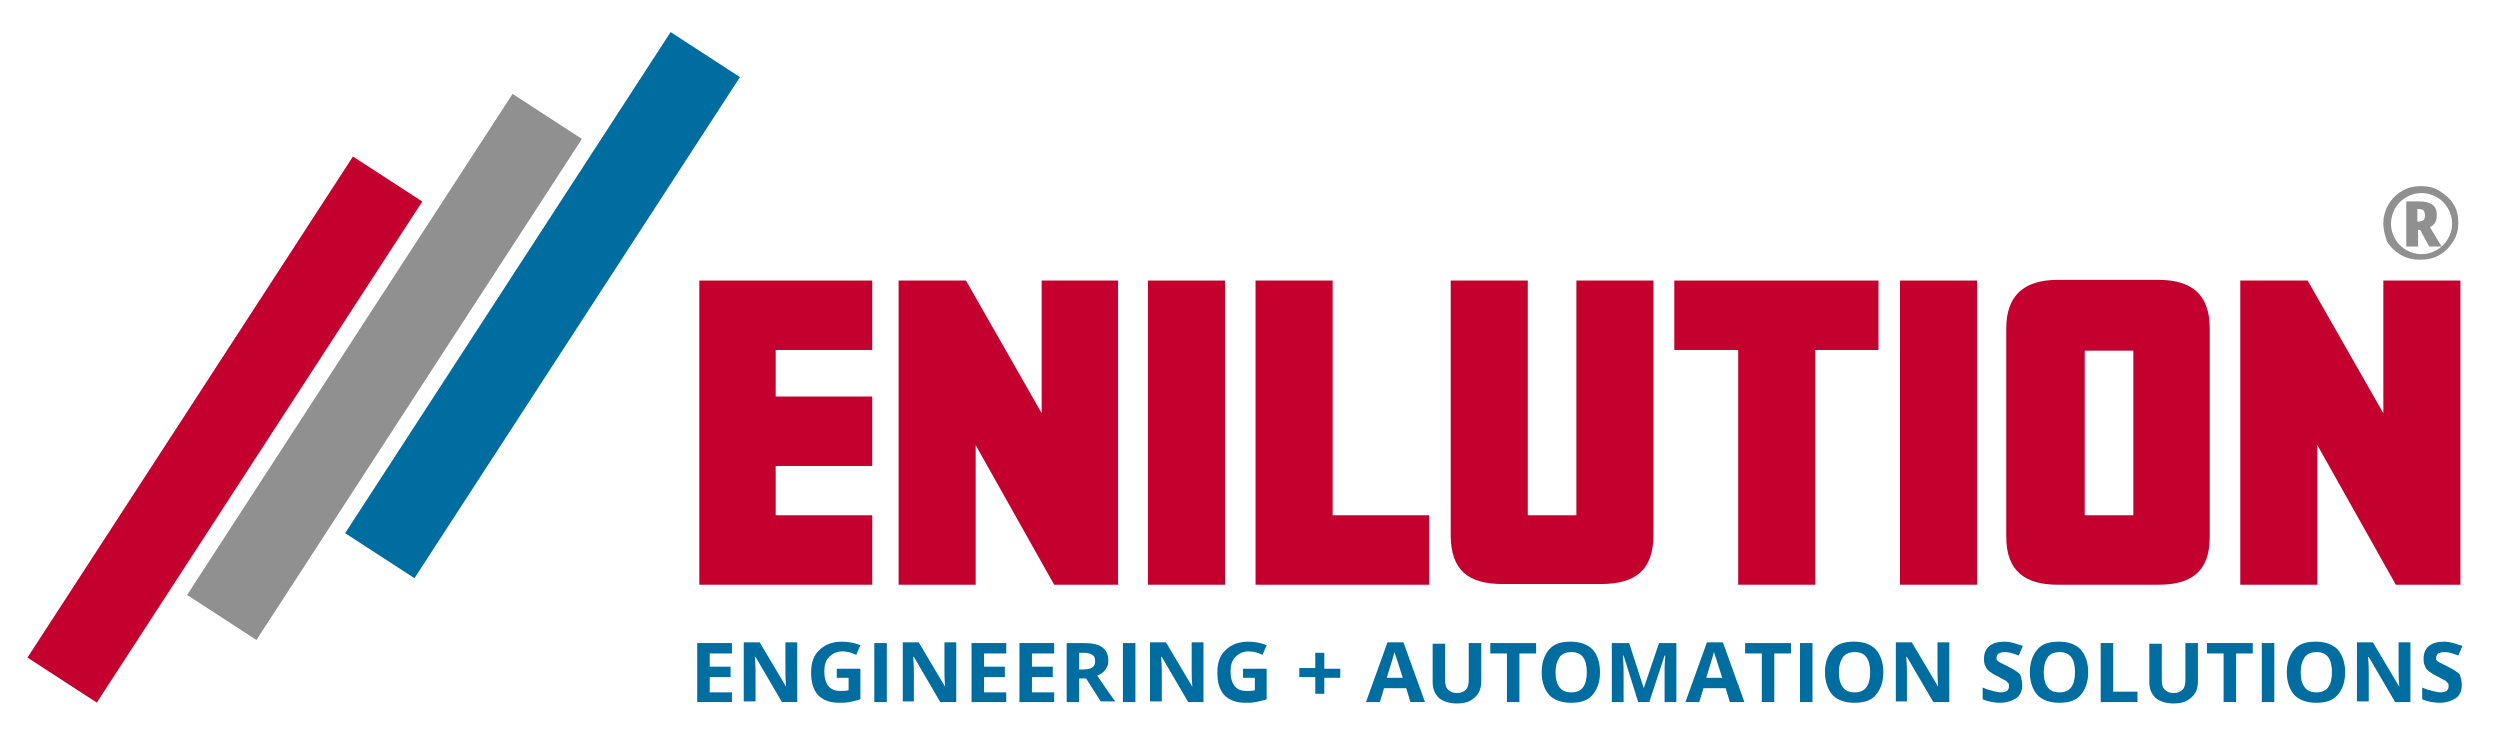
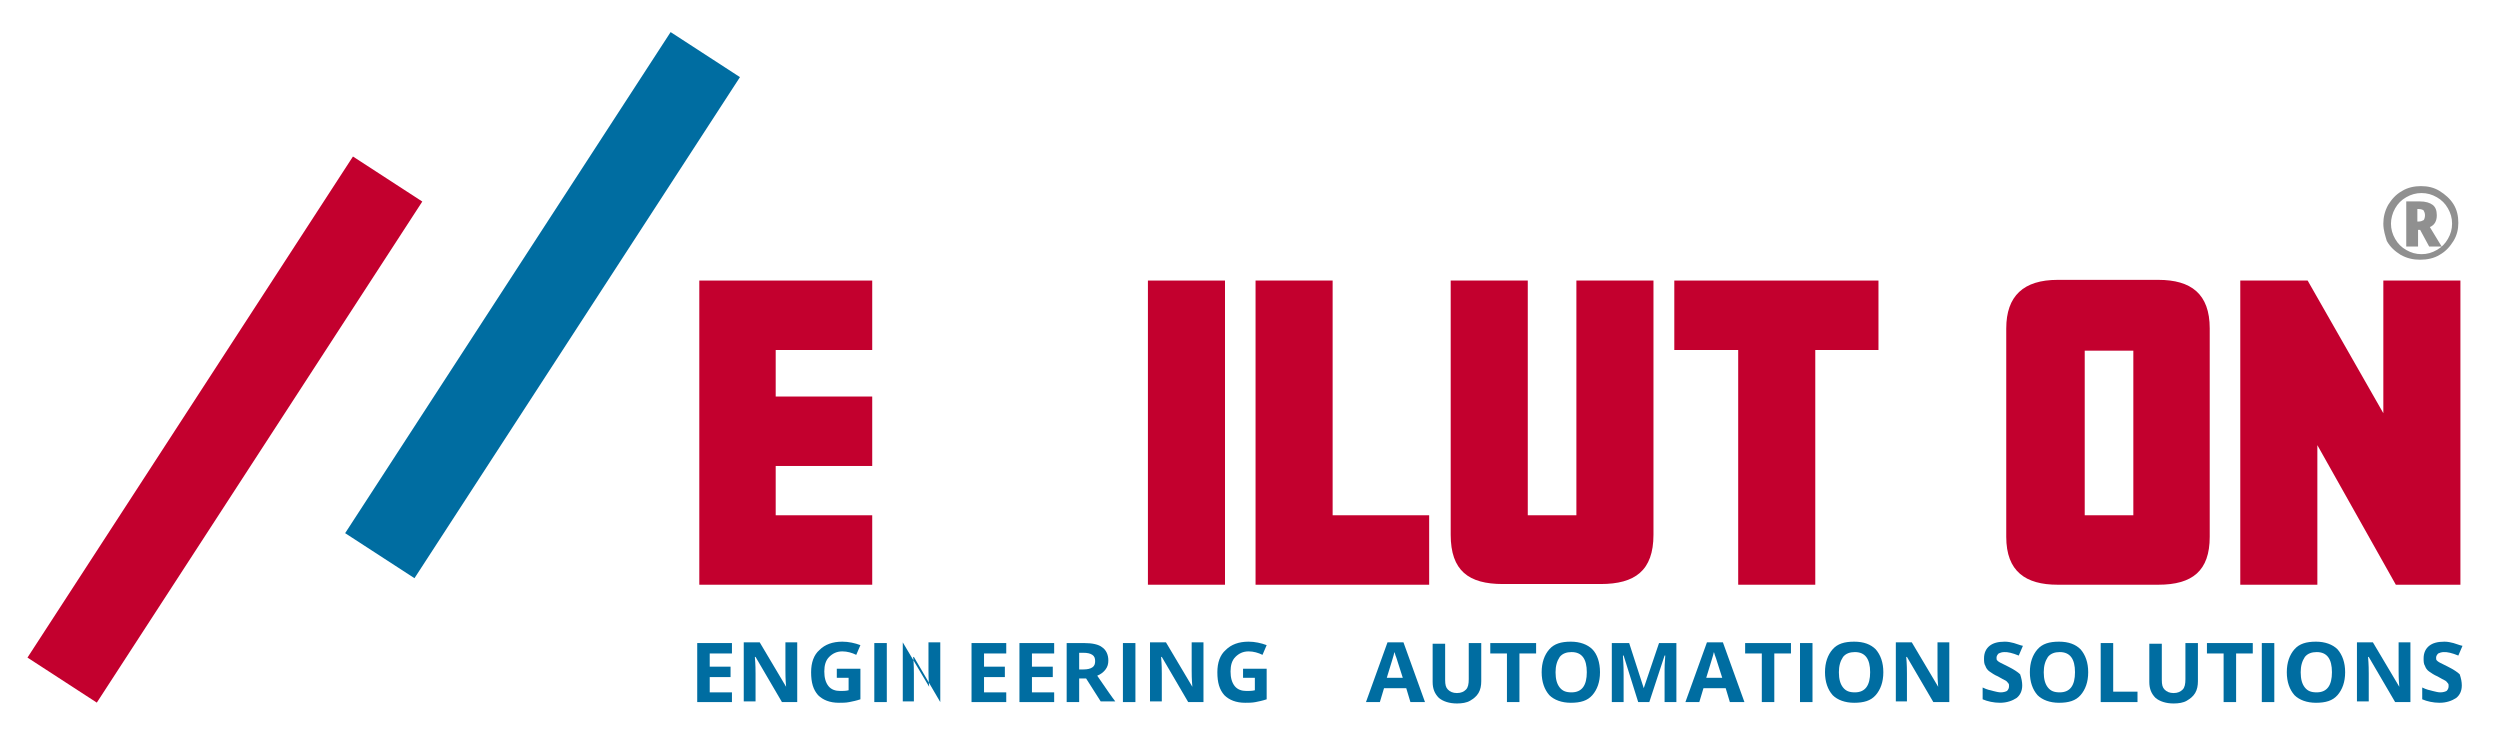
<svg xmlns="http://www.w3.org/2000/svg" version="1.1" id="Ebene_1" x="0px" y="0px" viewBox="0 0 360 107.3" style="enable-background:new 0 0 360 107.3;" xml:space="preserve">
  <style type="text/css">
	.st0{fill:#C8002D;}
	.st1{fill:#88898C;}
	.st2{fill:#0069A3;}
	.st3{fill:none;stroke:#000000;stroke-width:0.25;stroke-miterlimit:10;}
	.st4{fill:none;stroke:#69A840;stroke-width:0.25;stroke-miterlimit:10;}
	.st5{fill:#A1BF35;stroke:#69A840;stroke-width:0.25;stroke-miterlimit:10;}
	.st6{fill:#69A840;stroke:#69A840;stroke-width:0.25;stroke-miterlimit:10;}
	.st7{fill:none;stroke:#000000;stroke-width:3;stroke-miterlimit:10;}
	.st8{fill:#FFFFFF;}
	.st9{fill:#C3002E;}
	.st10{fill:#006DA1;}
	.st11{fill:#909090;}
</style>
  <g>
    <g>
      <g>
        <path class="st9" d="M125.6,84.2h-24.9V40.4h24.9v10h-13.9v6.7h13.9v10h-13.9v7.1h13.9V84.2z" />
-         <path class="st9" d="M161,84.2h-9.2l-11.3-20.1v20.1h-11.1V40.4h9.7l10.9,19.1V40.4H161V84.2z" />
        <path class="st9" d="M176.4,84.2h-11.1V40.4h11.1V84.2z" />
        <path class="st9" d="M205.7,84.2h-24.9V40.4h11.1v33.8h13.9V84.2z" />
        <path class="st9" d="M238.1,77c0,5.2-2.7,7.1-7.6,7.1h-14.1c-4.9,0-7.5-1.9-7.5-7.1V40.4H220v33.8h7V40.4h11.1V77z" />
        <path class="st9" d="M270.6,50.4h-9.2v33.8h-11.1V50.4h-9.2v-10h29.4V50.4z" />
-         <path class="st9" d="M284.7,84.2h-11.1V40.4h11.1V84.2z" />
        <path class="st9" d="M318.2,77.3c0,4.9-2.5,6.9-7.4,6.9h-14.5c-4.6,0-7.4-1.9-7.4-6.9V47.3c0-4.7,2.5-7,7.4-7h14.5     c4.7,0,7.4,2,7.4,7V77.3z M307.2,74.1V50.5h-7v23.7H307.2z" />
        <path class="st9" d="M354.2,84.2h-9.2l-11.3-20.1v20.1h-11.1V40.4h9.7l10.9,19.1V40.4h11.1V84.2z" />
      </g>
      <g>
        <path class="st10" d="M105.4,101.1h-5v-8.5h5v1.5h-3.2v1.9h3v1.5h-3v2.2h3.2V101.1z" />
        <path class="st10" d="M114.9,101.1h-2.3l-3.8-6.5h-0.1c0.1,1.1,0.1,2,0.1,2.4v4h-1.7v-8.5h2.3l3.8,6.4h0     c-0.1-1.1-0.1-1.9-0.1-2.4v-4h1.7V101.1z" />
        <path class="st10" d="M120.4,96.3h3.5v4.4c-0.6,0.2-1.1,0.3-1.6,0.4c-0.5,0.1-1,0.1-1.5,0.1c-1.3,0-2.3-0.4-3-1.1     c-0.7-0.8-1-1.8-1-3.3c0-1.4,0.4-2.5,1.2-3.2c0.8-0.8,1.9-1.2,3.3-1.2c0.9,0,1.8,0.2,2.6,0.5l-0.6,1.4c-0.6-0.3-1.3-0.5-2-0.5     c-0.8,0-1.4,0.3-1.9,0.8c-0.5,0.5-0.7,1.2-0.7,2.1c0,0.9,0.2,1.6,0.6,2.1c0.4,0.5,1,0.7,1.7,0.7c0.4,0,0.8,0,1.2-0.1v-1.8h-1.7     V96.3z" />
        <path class="st10" d="M125.9,101.1v-8.5h1.8v8.5H125.9z" />
-         <path class="st10" d="M137.7,101.1h-2.3l-3.8-6.5h-0.1c0.1,1.1,0.1,2,0.1,2.4v4H130v-8.5h2.3l3.8,6.4h0c-0.1-1.1-0.1-1.9-0.1-2.4     v-4h1.7V101.1z" />
+         <path class="st10" d="M137.7,101.1h-2.3l-3.8-6.5h-0.1c0.1,1.1,0.1,2,0.1,2.4v4H130v-8.5l3.8,6.4h0c-0.1-1.1-0.1-1.9-0.1-2.4     v-4h1.7V101.1z" />
        <path class="st10" d="M144.9,101.1h-5v-8.5h5v1.5h-3.2v1.9h3v1.5h-3v2.2h3.2V101.1z" />
        <path class="st10" d="M151.8,101.1h-5v-8.5h5v1.5h-3.2v1.9h3v1.5h-3v2.2h3.2V101.1z" />
        <path class="st10" d="M155.4,97.8v3.3h-1.8v-8.5h2.5c1.2,0,2.1,0.2,2.6,0.6c0.6,0.4,0.9,1.1,0.9,1.9c0,0.5-0.1,0.9-0.4,1.3     c-0.3,0.4-0.7,0.7-1.2,0.9c1.3,1.9,2.2,3.2,2.6,3.7h-2.1l-2.1-3.3H155.4z M155.4,96.4h0.6c0.6,0,1-0.1,1.3-0.3s0.4-0.5,0.4-0.9     c0-0.4-0.1-0.7-0.4-0.9c-0.3-0.2-0.7-0.3-1.3-0.3h-0.6V96.4z" />
        <path class="st10" d="M161.7,101.1v-8.5h1.8v8.5H161.7z" />
        <path class="st10" d="M173.4,101.1h-2.3l-3.8-6.5h-0.1c0.1,1.1,0.1,2,0.1,2.4v4h-1.7v-8.5h2.3l3.8,6.4h0     c-0.1-1.1-0.1-1.9-0.1-2.4v-4h1.7V101.1z" />
        <path class="st10" d="M178.9,96.3h3.5v4.4c-0.6,0.2-1.1,0.3-1.6,0.4c-0.5,0.1-1,0.1-1.5,0.1c-1.3,0-2.3-0.4-3-1.1     c-0.7-0.8-1-1.8-1-3.3c0-1.4,0.4-2.5,1.2-3.2c0.8-0.8,1.9-1.2,3.3-1.2c0.9,0,1.8,0.2,2.6,0.5l-0.6,1.4c-0.6-0.3-1.3-0.5-2-0.5     c-0.8,0-1.4,0.3-1.9,0.8c-0.5,0.5-0.7,1.2-0.7,2.1c0,0.9,0.2,1.6,0.6,2.1c0.4,0.5,1,0.7,1.7,0.7c0.4,0,0.8,0,1.2-0.1v-1.8h-1.7     V96.3z" />
-         <path class="st10" d="M189.4,97.5h-2.3v-1.3h2.3V94h1.3v2.3h2.3v1.3h-2.3v2.3h-1.3V97.5z" />
        <path class="st10" d="M203.1,101.1l-0.6-2h-3.2l-0.6,2h-2l3.1-8.6h2.3l3.1,8.6H203.1z M202,97.6c-0.6-1.8-0.9-2.9-1-3.1     c-0.1-0.2-0.1-0.4-0.2-0.6c-0.1,0.5-0.5,1.7-1.1,3.7H202z" />
        <path class="st10" d="M213.3,92.6v5.5c0,0.6-0.1,1.2-0.4,1.7c-0.3,0.5-0.7,0.8-1.2,1.1c-0.5,0.3-1.2,0.4-1.9,0.4     c-1.1,0-2-0.3-2.6-0.8c-0.6-0.6-0.9-1.3-0.9-2.3v-5.5h1.8v5.2c0,0.7,0.1,1.1,0.4,1.4c0.3,0.3,0.7,0.5,1.3,0.5     c0.6,0,1-0.2,1.3-0.5c0.3-0.3,0.4-0.8,0.4-1.5v-5.2H213.3z" />
        <path class="st10" d="M218.8,101.1h-1.8v-7h-2.4v-1.5h6.6v1.5h-2.4V101.1z" />
        <path class="st10" d="M230.4,96.8c0,1.4-0.4,2.5-1.1,3.3c-0.7,0.8-1.7,1.1-3.1,1.1c-1.3,0-2.4-0.4-3.1-1.1     c-0.7-0.8-1.1-1.9-1.1-3.3c0-1.4,0.4-2.5,1.1-3.3c0.7-0.8,1.7-1.1,3.1-1.1c1.3,0,2.4,0.4,3.1,1.1S230.4,95.4,230.4,96.8z      M224,96.8c0,1,0.2,1.7,0.6,2.2c0.4,0.5,0.9,0.7,1.7,0.7c1.5,0,2.2-1,2.2-2.9c0-1.9-0.7-2.9-2.2-2.9c-0.7,0-1.3,0.2-1.7,0.7     C224.2,95.2,224,95.9,224,96.8z" />
        <path class="st10" d="M235.9,101.1l-2.1-6.7h-0.1c0.1,1.4,0.1,2.3,0.1,2.7v4h-1.7v-8.5h2.5l2.1,6.5h0l2.2-6.5h2.5v8.5h-1.7v-4     c0-0.2,0-0.4,0-0.7c0-0.2,0-0.9,0.1-2h-0.1l-2.2,6.7H235.9z" />
        <path class="st10" d="M249.1,101.1l-0.6-2h-3.2l-0.6,2h-2l3.1-8.6h2.3l3.1,8.6H249.1z M248,97.6c-0.6-1.8-0.9-2.9-1-3.1     c-0.1-0.2-0.1-0.4-0.2-0.6c-0.1,0.5-0.5,1.7-1.1,3.7H248z" />
        <path class="st10" d="M255.5,101.1h-1.8v-7h-2.4v-1.5h6.6v1.5h-2.4V101.1z" />
        <path class="st10" d="M259.2,101.1v-8.5h1.8v8.5H259.2z" />
        <path class="st10" d="M271.2,96.8c0,1.4-0.4,2.5-1.1,3.3c-0.7,0.8-1.7,1.1-3.1,1.1c-1.3,0-2.4-0.4-3.1-1.1     c-0.7-0.8-1.1-1.9-1.1-3.3c0-1.4,0.4-2.5,1.1-3.3c0.7-0.8,1.7-1.1,3.1-1.1s2.4,0.4,3.1,1.1C270.8,94.3,271.2,95.4,271.2,96.8z      M264.8,96.8c0,1,0.2,1.7,0.6,2.2c0.4,0.5,0.9,0.7,1.7,0.7c1.5,0,2.2-1,2.2-2.9c0-1.9-0.7-2.9-2.2-2.9c-0.7,0-1.3,0.2-1.7,0.7     C265,95.2,264.8,95.9,264.8,96.8z" />
        <path class="st10" d="M280.7,101.1h-2.3l-3.8-6.5h-0.1c0.1,1.1,0.1,2,0.1,2.4v4H273v-8.5h2.3l3.8,6.4h0c-0.1-1.1-0.1-1.9-0.1-2.4     v-4h1.7V101.1z" />
        <path class="st10" d="M291.2,98.7c0,0.8-0.3,1.4-0.8,1.8c-0.6,0.4-1.4,0.7-2.4,0.7c-0.9,0-1.8-0.2-2.5-0.5V99     c0.6,0.3,1.1,0.4,1.5,0.5c0.4,0.1,0.8,0.2,1.1,0.2c0.4,0,0.7-0.1,0.9-0.2c0.2-0.2,0.3-0.4,0.3-0.7c0-0.2,0-0.3-0.1-0.4     c-0.1-0.1-0.2-0.3-0.4-0.4c-0.2-0.1-0.6-0.3-1.1-0.6c-0.5-0.2-0.9-0.5-1.2-0.7c-0.3-0.2-0.5-0.5-0.6-0.8     c-0.2-0.3-0.2-0.7-0.2-1.1c0-0.8,0.3-1.4,0.8-1.8c0.5-0.4,1.2-0.6,2.2-0.6c0.5,0,0.9,0.1,1.3,0.2c0.4,0.1,0.8,0.3,1.3,0.4     l-0.6,1.4c-0.5-0.2-0.8-0.3-1.2-0.4s-0.6-0.1-0.9-0.1c-0.3,0-0.6,0.1-0.8,0.2c-0.2,0.2-0.3,0.4-0.3,0.6c0,0.2,0,0.3,0.1,0.4     c0.1,0.1,0.2,0.2,0.4,0.3c0.2,0.1,0.6,0.3,1.2,0.6c0.8,0.4,1.4,0.8,1.7,1.1C291.1,97.7,291.2,98.2,291.2,98.7z" />
        <path class="st10" d="M300.7,96.8c0,1.4-0.4,2.5-1.1,3.3c-0.7,0.8-1.7,1.1-3.1,1.1c-1.3,0-2.4-0.4-3.1-1.1     c-0.7-0.8-1.1-1.9-1.1-3.3c0-1.4,0.4-2.5,1.1-3.3c0.7-0.8,1.7-1.1,3.1-1.1s2.4,0.4,3.1,1.1C300.3,94.3,300.7,95.4,300.7,96.8z      M294.3,96.8c0,1,0.2,1.7,0.6,2.2c0.4,0.5,0.9,0.7,1.7,0.7c1.5,0,2.2-1,2.2-2.9c0-1.9-0.7-2.9-2.2-2.9c-0.7,0-1.3,0.2-1.7,0.7     C294.5,95.2,294.3,95.9,294.3,96.8z" />
        <path class="st10" d="M302.5,101.1v-8.5h1.8v7h3.5v1.5H302.5z" />
        <path class="st10" d="M316.5,92.6v5.5c0,0.6-0.1,1.2-0.4,1.7c-0.3,0.5-0.7,0.8-1.2,1.1c-0.5,0.3-1.2,0.4-1.9,0.4     c-1.1,0-2-0.3-2.6-0.8c-0.6-0.6-0.9-1.3-0.9-2.3v-5.5h1.8v5.2c0,0.7,0.1,1.1,0.4,1.4c0.3,0.3,0.7,0.5,1.3,0.5     c0.6,0,1-0.2,1.3-0.5c0.3-0.3,0.4-0.8,0.4-1.5v-5.2H316.5z" />
        <path class="st10" d="M322,101.1h-1.8v-7h-2.4v-1.5h6.6v1.5H322V101.1z" />
        <path class="st10" d="M325.7,101.1v-8.5h1.8v8.5H325.7z" />
        <path class="st10" d="M337.7,96.8c0,1.4-0.4,2.5-1.1,3.3c-0.7,0.8-1.7,1.1-3.1,1.1c-1.3,0-2.4-0.4-3.1-1.1     c-0.7-0.8-1.1-1.9-1.1-3.3c0-1.4,0.4-2.5,1.1-3.3c0.7-0.8,1.7-1.1,3.1-1.1c1.3,0,2.4,0.4,3.1,1.1     C337.3,94.3,337.7,95.4,337.7,96.8z M331.3,96.8c0,1,0.2,1.7,0.6,2.2c0.4,0.5,0.9,0.7,1.7,0.7c1.5,0,2.2-1,2.2-2.9     c0-1.9-0.7-2.9-2.2-2.9c-0.7,0-1.3,0.2-1.7,0.7C331.5,95.2,331.3,95.9,331.3,96.8z" />
        <path class="st10" d="M347.2,101.1h-2.3l-3.8-6.5H341c0.1,1.1,0.1,2,0.1,2.4v4h-1.7v-8.5h2.3l3.8,6.4h0c-0.1-1.1-0.1-1.9-0.1-2.4     v-4h1.7V101.1z" />
        <path class="st10" d="M354.5,98.7c0,0.8-0.3,1.4-0.8,1.8c-0.6,0.4-1.4,0.7-2.4,0.7c-0.9,0-1.8-0.2-2.5-0.5V99     c0.6,0.3,1.1,0.4,1.5,0.5c0.4,0.1,0.8,0.2,1.1,0.2c0.4,0,0.7-0.1,0.9-0.2c0.2-0.2,0.3-0.4,0.3-0.7c0-0.2,0-0.3-0.1-0.4     c-0.1-0.1-0.2-0.3-0.4-0.4c-0.2-0.1-0.6-0.3-1.1-0.6c-0.5-0.2-0.9-0.5-1.2-0.7c-0.3-0.2-0.5-0.5-0.6-0.8     c-0.2-0.3-0.2-0.7-0.2-1.1c0-0.8,0.3-1.4,0.8-1.8c0.5-0.4,1.2-0.6,2.2-0.6c0.5,0,0.9,0.1,1.3,0.2c0.4,0.1,0.8,0.3,1.3,0.4     l-0.6,1.4c-0.5-0.2-0.8-0.3-1.2-0.4s-0.6-0.1-0.9-0.1c-0.3,0-0.6,0.1-0.8,0.2c-0.2,0.2-0.3,0.4-0.3,0.6c0,0.2,0,0.3,0.1,0.4     c0.1,0.1,0.2,0.2,0.4,0.3c0.2,0.1,0.6,0.3,1.2,0.6c0.8,0.4,1.4,0.8,1.7,1.1C354.4,97.7,354.5,98.2,354.5,98.7z" />
      </g>
    </g>
    <g>
      <rect x="-10.6" y="55.9" transform="matrix(0.545 -0.839 0.839 0.545 -37.167 55.333)" class="st9" width="86" height="11.9" />
-       <rect x="12.3" y="46.9" transform="matrix(0.545 -0.839 0.839 0.545 -19.111 70.433)" class="st11" width="86" height="11.9" />
      <rect x="35.1" y="38" transform="matrix(0.545 -0.839 0.839 0.545 -1.311 85.514)" class="st10" width="86" height="11.9" />
    </g>
  </g>
  <path class="st11" d="M348.1,31.9h0.2c0.3,0,0.5-0.1,0.7-0.2c0.1-0.1,0.2-0.4,0.2-0.7c0-0.3-0.1-0.5-0.2-0.7  c-0.1-0.1-0.4-0.2-0.7-0.2h-0.2V31.9z M350.9,31c0,0.8-0.3,1.4-1,1.7l1.7,2.8h-1.8l-1.3-2.4h-0.3v2.4h-1.7V29h1.9  c0.9,0,1.5,0.2,1.9,0.5C350.7,29.8,350.9,30.3,350.9,31 M344.3,32.2c0,0.8,0.2,1.5,0.6,2.2c0.4,0.7,0.9,1.2,1.6,1.6  c0.7,0.4,1.4,0.6,2.2,0.6c0.8,0,1.5-0.2,2.2-0.6c0.7-0.4,1.2-0.9,1.6-1.6c0.4-0.7,0.6-1.4,0.6-2.2c0-0.8-0.2-1.5-0.6-2.2  c-0.4-0.7-0.9-1.2-1.6-1.6c-0.7-0.4-1.4-0.6-2.2-0.6c-0.8,0-1.5,0.2-2.2,0.6c-0.7,0.4-1.2,0.9-1.6,1.6  C344.5,30.7,344.3,31.5,344.3,32.2 M343.2,32.2c0-0.9,0.2-1.8,0.7-2.7c0.5-0.8,1.1-1.5,2-2c0.8-0.5,1.8-0.7,2.7-0.7  c1,0,1.9,0.2,2.7,0.7c0.8,0.5,1.5,1.1,2,1.9c0.5,0.8,0.7,1.7,0.7,2.7c0,0.9-0.2,1.8-0.7,2.6c-0.5,0.8-1.1,1.5-2,2  c-0.8,0.5-1.8,0.7-2.8,0.7c-1,0-1.9-0.2-2.8-0.7c-0.8-0.5-1.5-1.1-2-2C343.5,34,343.2,33.2,343.2,32.2" />
</svg>